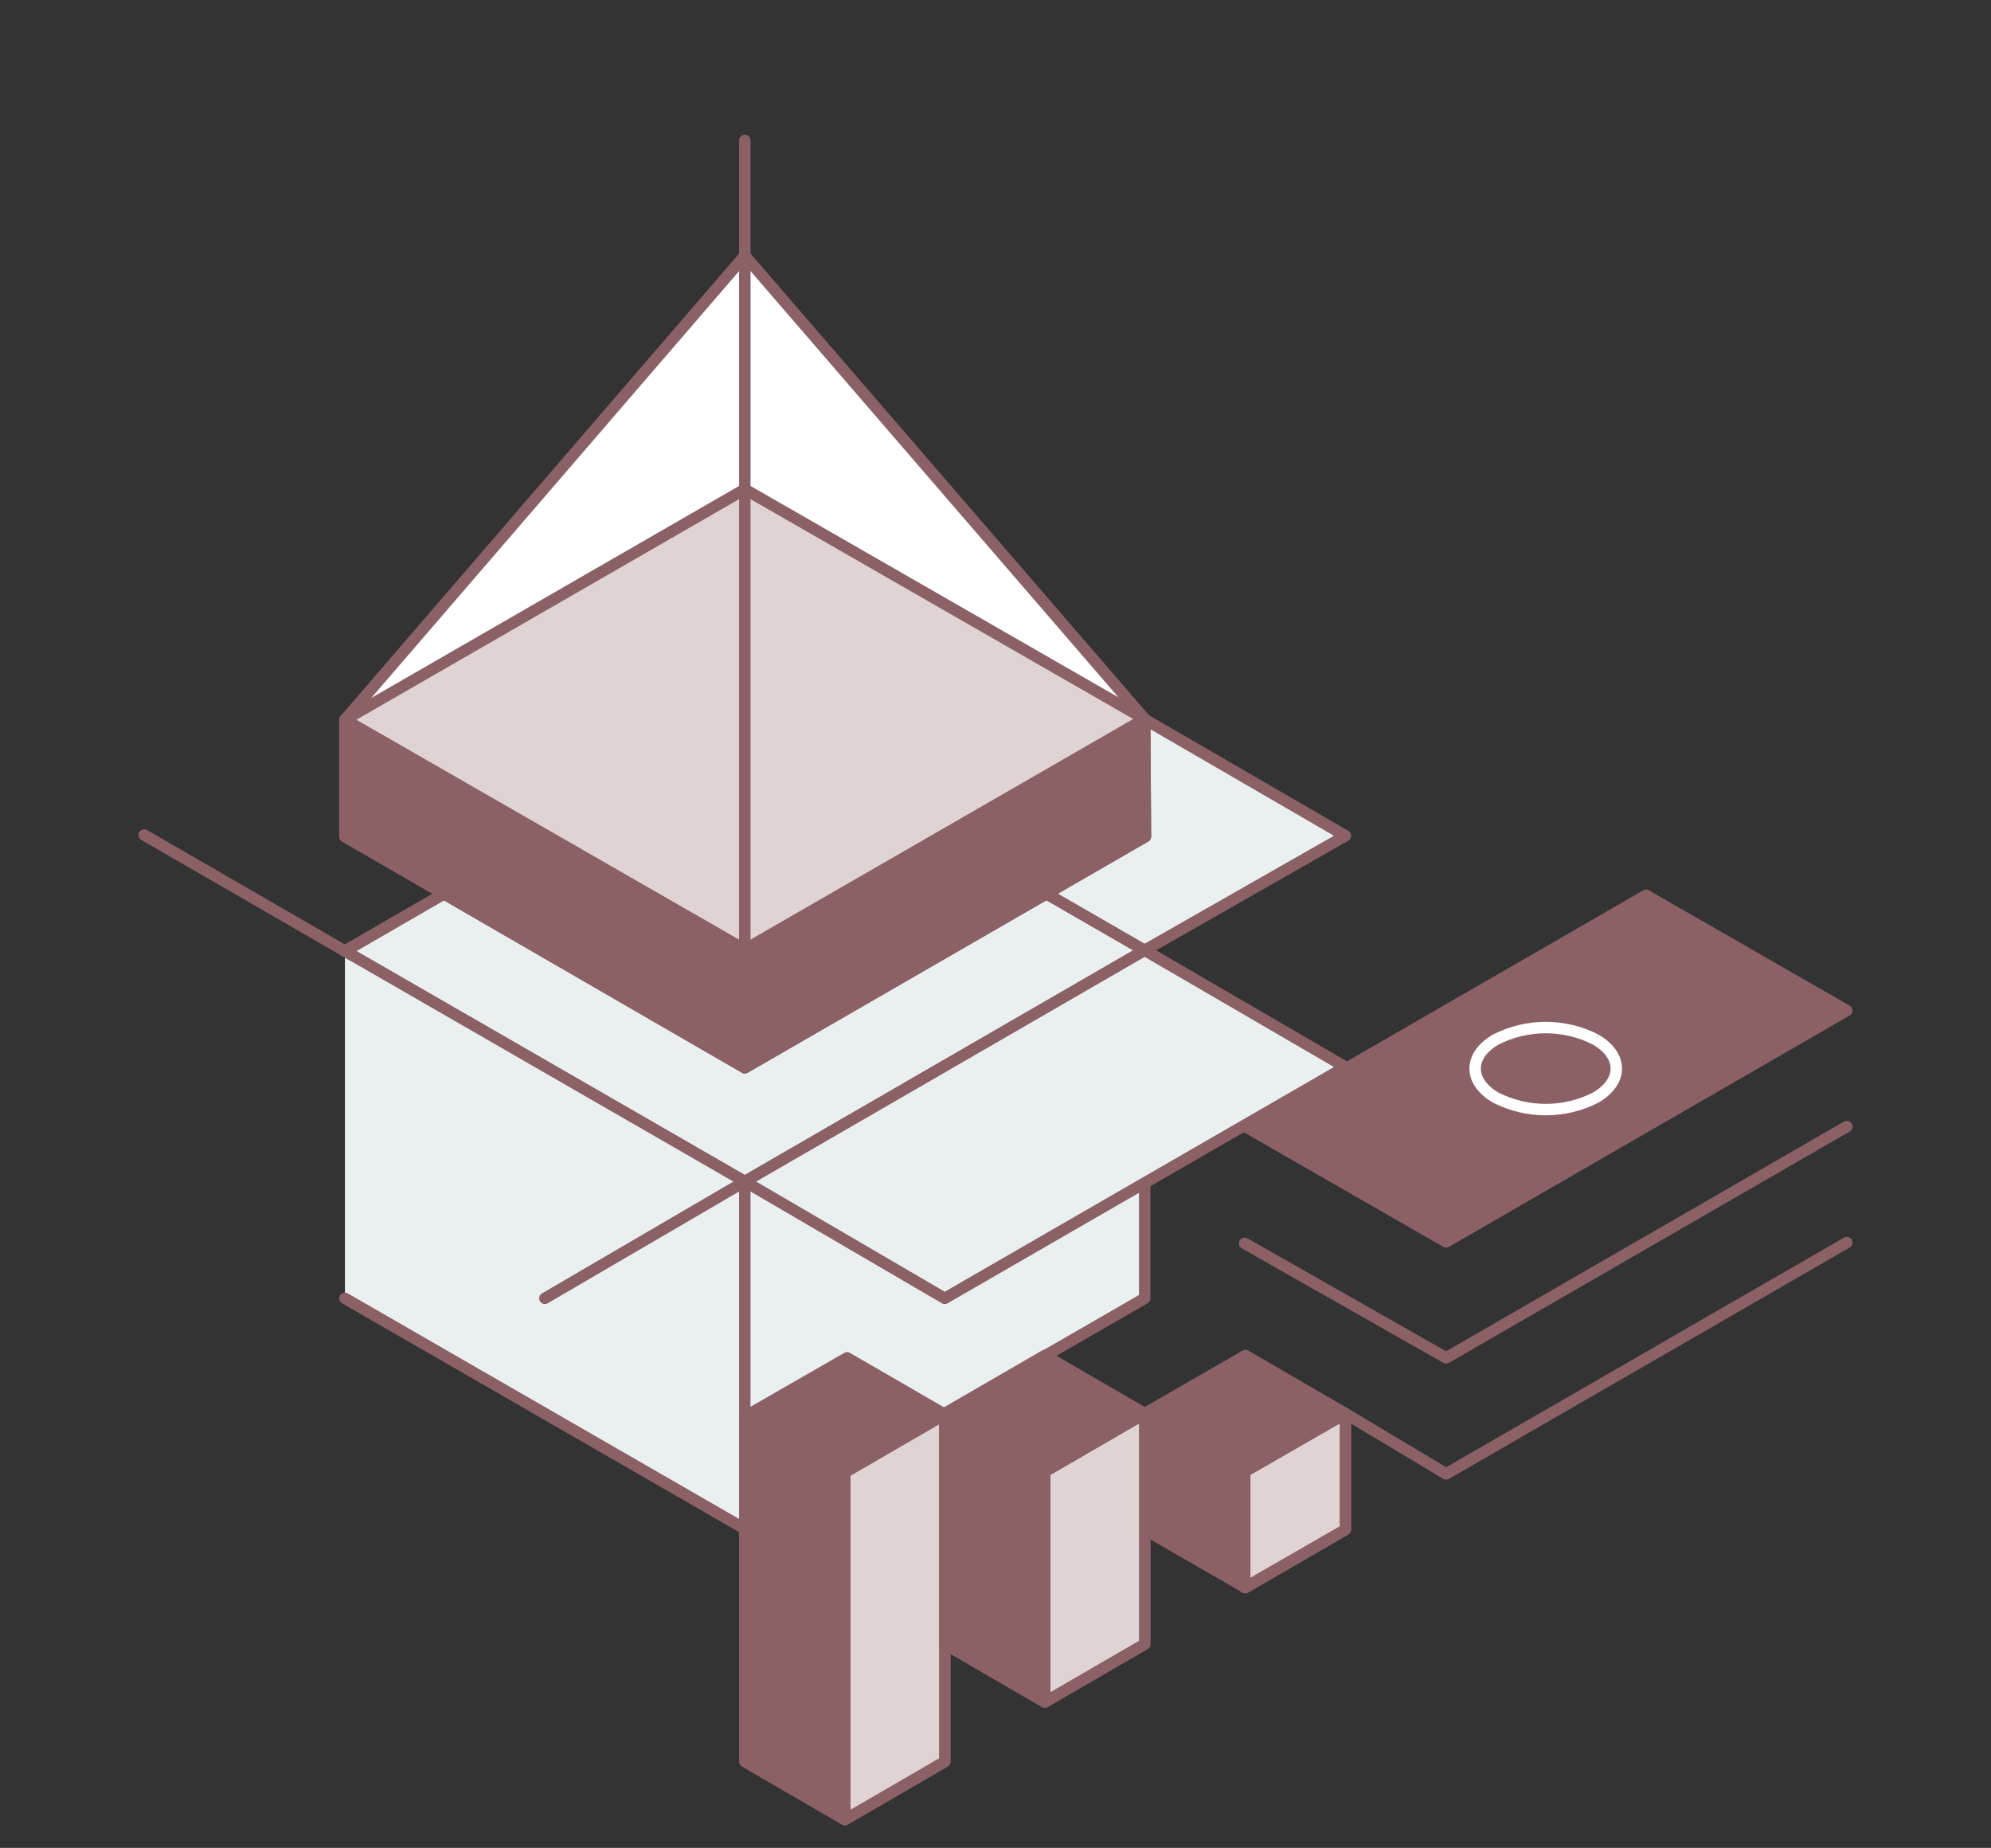
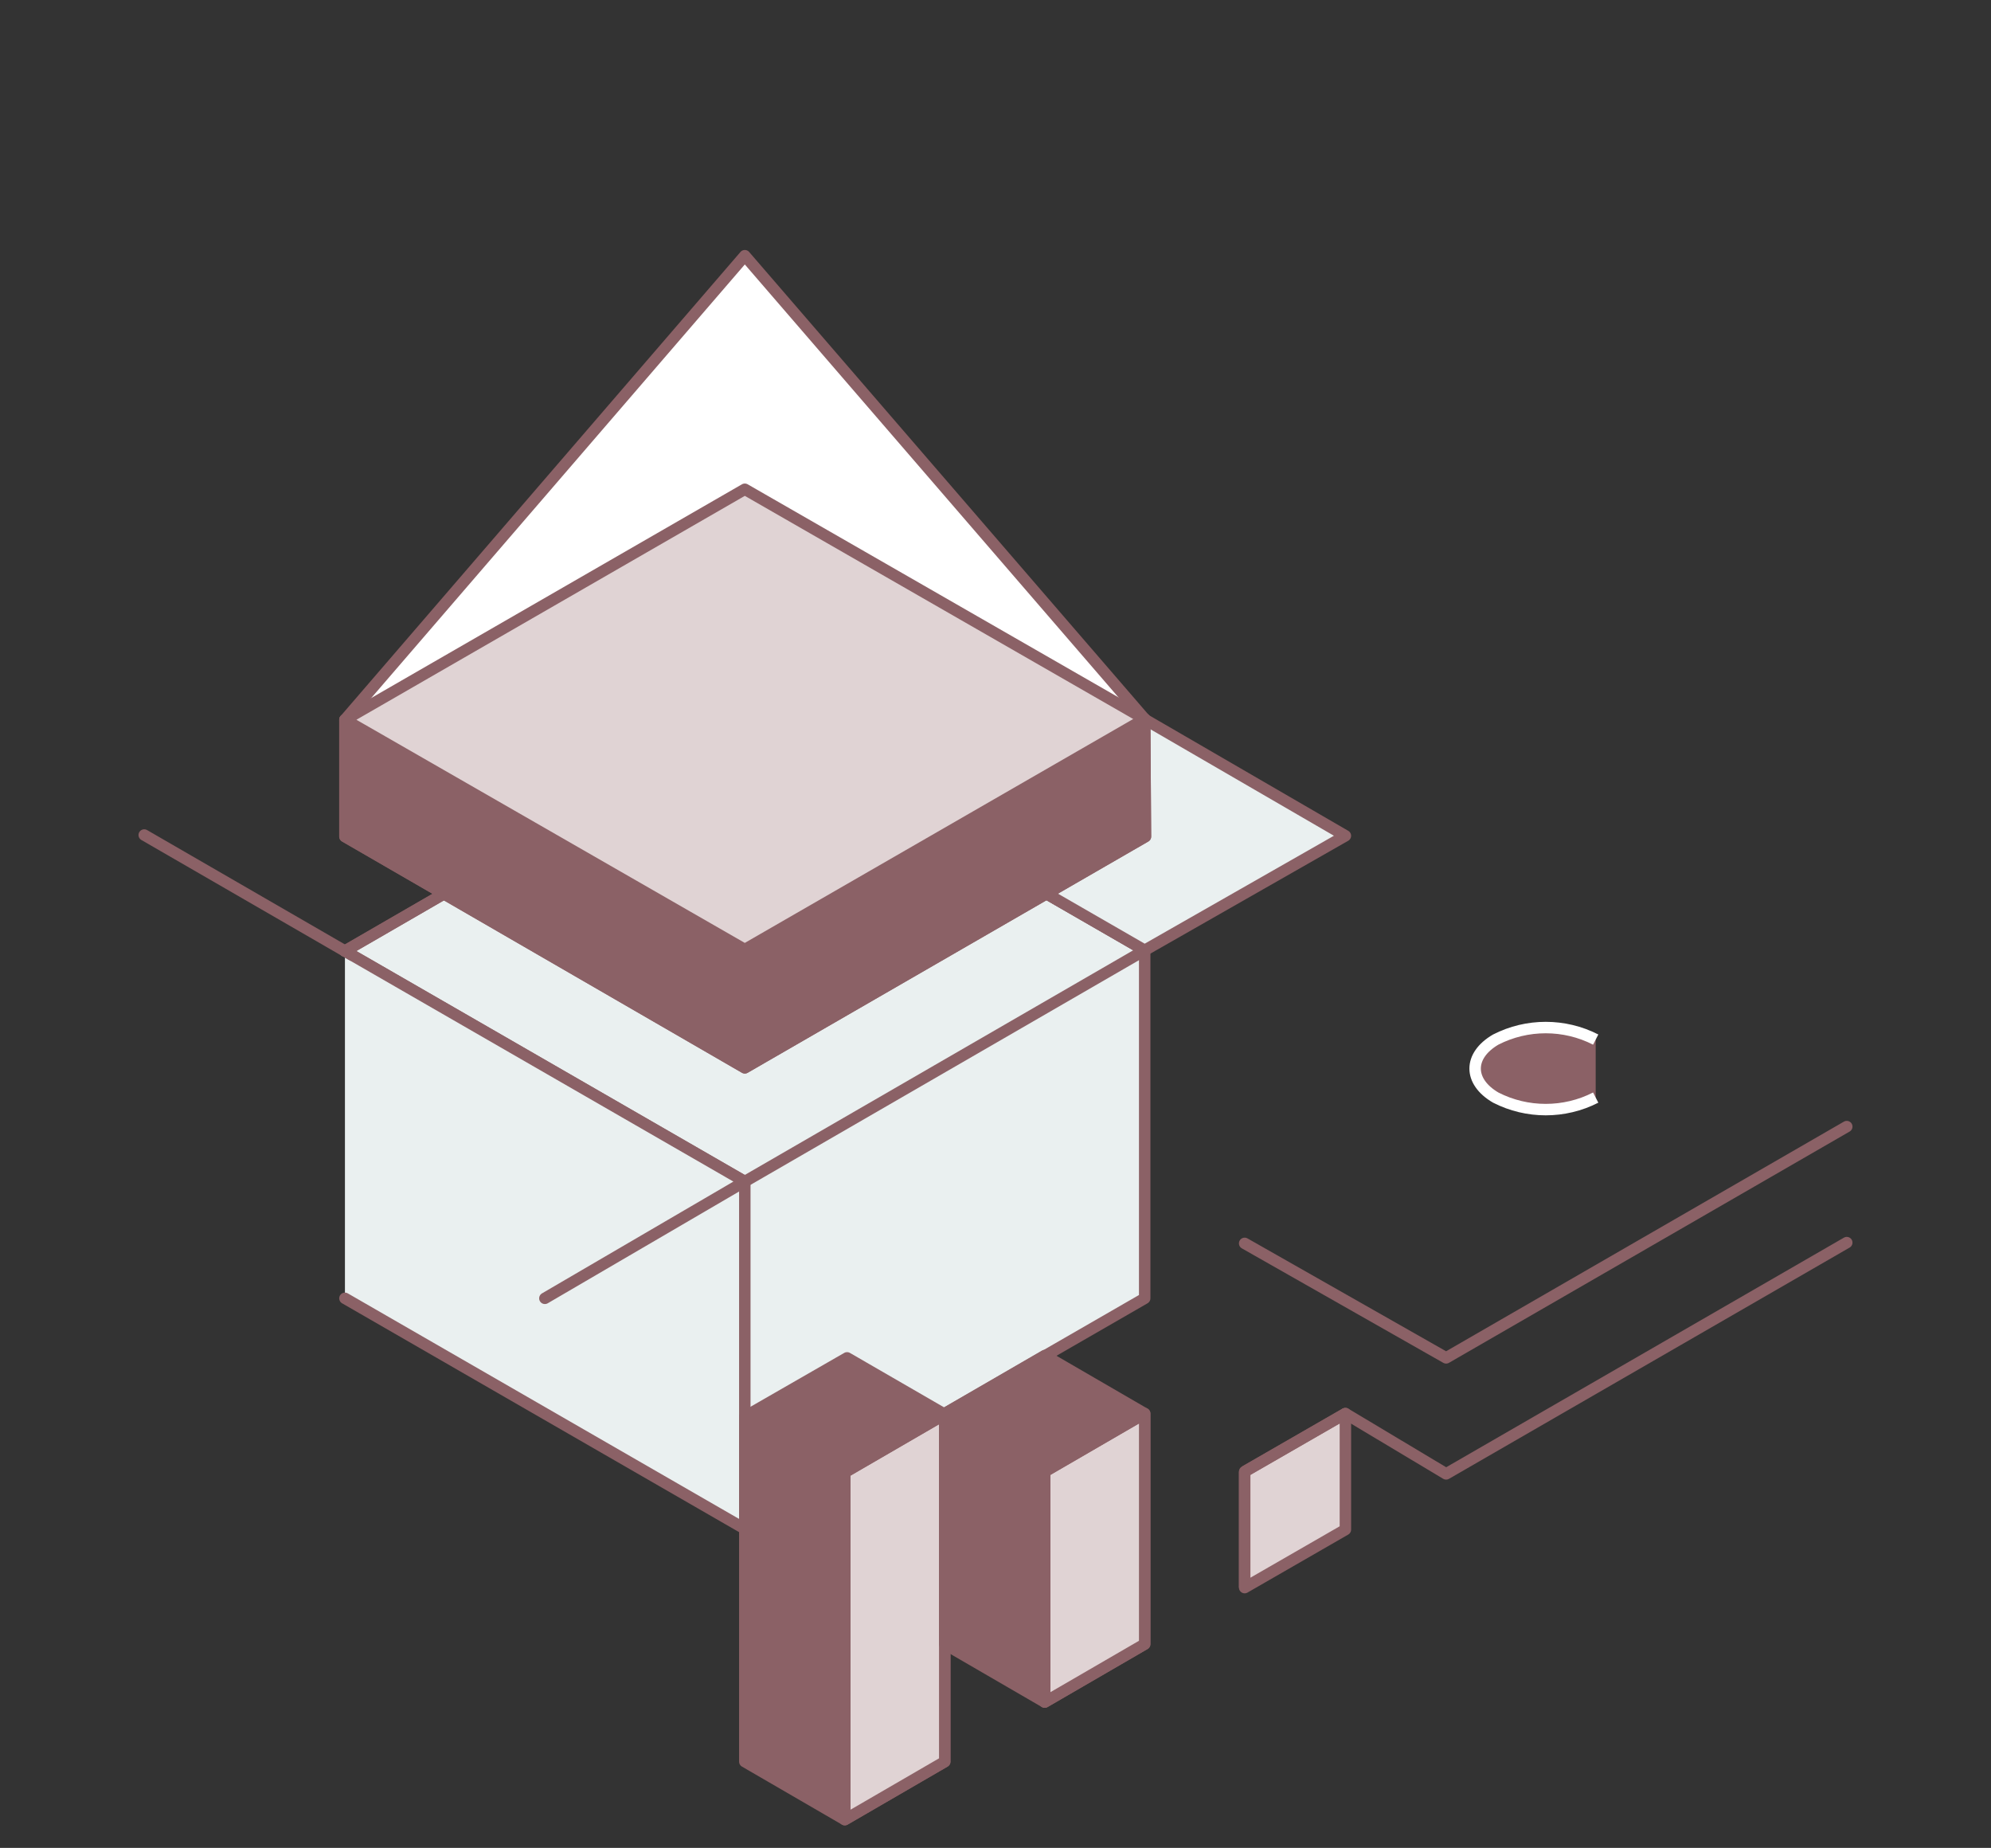
<svg xmlns="http://www.w3.org/2000/svg" version="1.1" id="Layer_1" x="0px" y="0px" viewBox="0 0 260.9 242.1" style="enable-background:new 0 0 260.9 242.1;" xml:space="preserve">
  <rect x="0" y="0" width="260.9" height="242.1" fill="#333333" stroke="none" />
  <style type="text/css">
	.st0{fill:#EAF0F0;stroke:#8B6166;stroke-width:1.5;stroke-linecap:round;stroke-linejoin:round;}
	.st1{fill:none;stroke:#8B6166;stroke-width:1.5;stroke-linejoin:round;}
	.st2{fill:none;stroke:#8B6166;stroke-width:1.5;stroke-linecap:round;stroke-linejoin:round;}
	.st3{fill:#EAF0F0;stroke:#8B6166;stroke-width:1.5;stroke-linejoin:round;}
	.st4{fill:#FFFFFF;stroke:#8B6166;stroke-width:1.5;stroke-linejoin:round;}
	.st5{fill:#8B6166;stroke:#8B6166;stroke-width:1.5;stroke-linejoin:round;}
	.st6{fill:#E0D3D4;stroke:#8B6166;stroke-width:1.5;stroke-linejoin:round;}
	.st7{fill:#8B6166;stroke:#FFFFFF;stroke-width:1.5;stroke-linejoin:round;}
	.st8{fill:#8B6166;stroke:#8B6166;stroke-width:1.5;stroke-linecap:round;stroke-linejoin:round;}
</style>
  <title>pib-1</title>
  <polyline class="st0" points="45.2,170.1 97.6,200.3 150,170.1 150,124.5 97.6,94.3 45.2,124.6 " />
  <polygon class="st1" points="150,124.5 97.6,94.3 45.2,124.6 97.6,154.8 " />
  <line class="st1" x1="97.6" y1="154.8" x2="97.6" y2="200.3" />
  <line class="st2" x1="45.2" y1="124.6" x2="18.9" y2="109.4" />
-   <polygon class="st3" points="123.8,170.1 97.6,154.8 150,124.5 176.3,139.8 " />
  <polyline class="st0" points="71.4,170.1 97.6,154.8 45.2,124.6 " />
  <polygon class="st3" points="150,124.5 176.3,109.5 123.9,79.1 97.6,94.3 " />
  <polygon class="st4" points="97.6,33.5 45.2,94.3 45.2,109.6 97.6,139.9 150.1,109.6 150,94.2 " />
  <polygon class="st5" points="150.1,109.6 97.6,139.9 45.2,109.6 45.2,94.3 97.6,124.4 150,94.2 " />
  <polygon class="st6" points="150,94.2 97.6,124.4 45.2,94.3 97.6,64.1 " />
  <line class="st1" x1="97.6" y1="139.9" x2="97.6" y2="124.4" />
-   <line class="st2" x1="97.6" y1="124.4" x2="97.6" y2="18.4" />
  <polyline class="st2" points="163.1,162.9 189.5,177.9 242,147.6 " />
  <polyline class="st2" points="176.3,185.2 189.5,193.1 242,162.8 " />
-   <polygon class="st5" points="189.5,162.7 242,132.4 215.7,117.3 163.2,147.6 " />
  <g>
-     <path class="st7" d="M209.1,136.2c-4.1-2.1-9-2.1-13.1,0c-3.6,2.1-3.6,5.5,0,7.6c4.1,2.1,9,2.1,13.1,0   C212.7,141.7,212.7,138.3,209.1,136.2" />
+     <path class="st7" d="M209.1,136.2c-4.1-2.1-9-2.1-13.1,0c-3.6,2.1-3.6,5.5,0,7.6c4.1,2.1,9,2.1,13.1,0   " />
  </g>
  <polygon class="st8" points="123.8,215.4 136.9,223 150,215.4 150,185.2 136.9,177.6 123.8,185.2 " />
  <polygon class="st8" points="97.6,230.8 110.7,238.4 123.8,230.8 123.8,185.3 111,177.9 97.6,185.6 " />
-   <polygon class="st8" points="150,200.4 163.2,208 176.3,200.4 176.3,185.2 163.2,177.6 150,185.2 " />
  <polygon class="st6" points="150,185.2 150,215.4 136.9,223 136.9,192.8 " />
  <polygon class="st6" points="123.8,185.3 123.8,230.8 110.7,238.4 110.7,192.9 123.8,185.3 123.8,185.2 " />
  <polygon class="st6" points="176.3,185.2 176.3,200.4 163.1,208 163.1,192.8 " />
  <polygon class="st6" points="123.8,185.2 123.8,185.3 123.8,215.4 123.8,215.4 " />
  <line class="st1" x1="150" y1="185.2" x2="136.9" y2="192.8" />
  <line class="st1" x1="136.9" y1="223" x2="136.9" y2="192.8" />
  <polyline class="st6" points="123.8,185.3 123.8,185.3 110.7,192.9 " />
  <line class="st1" x1="110.7" y1="238.4" x2="110.7" y2="192.9" />
  <line class="st1" x1="176.3" y1="185.2" x2="163.1" y2="192.8" />
  <line class="st1" x1="163.1" y1="208" x2="163.1" y2="192.8" />
</svg>